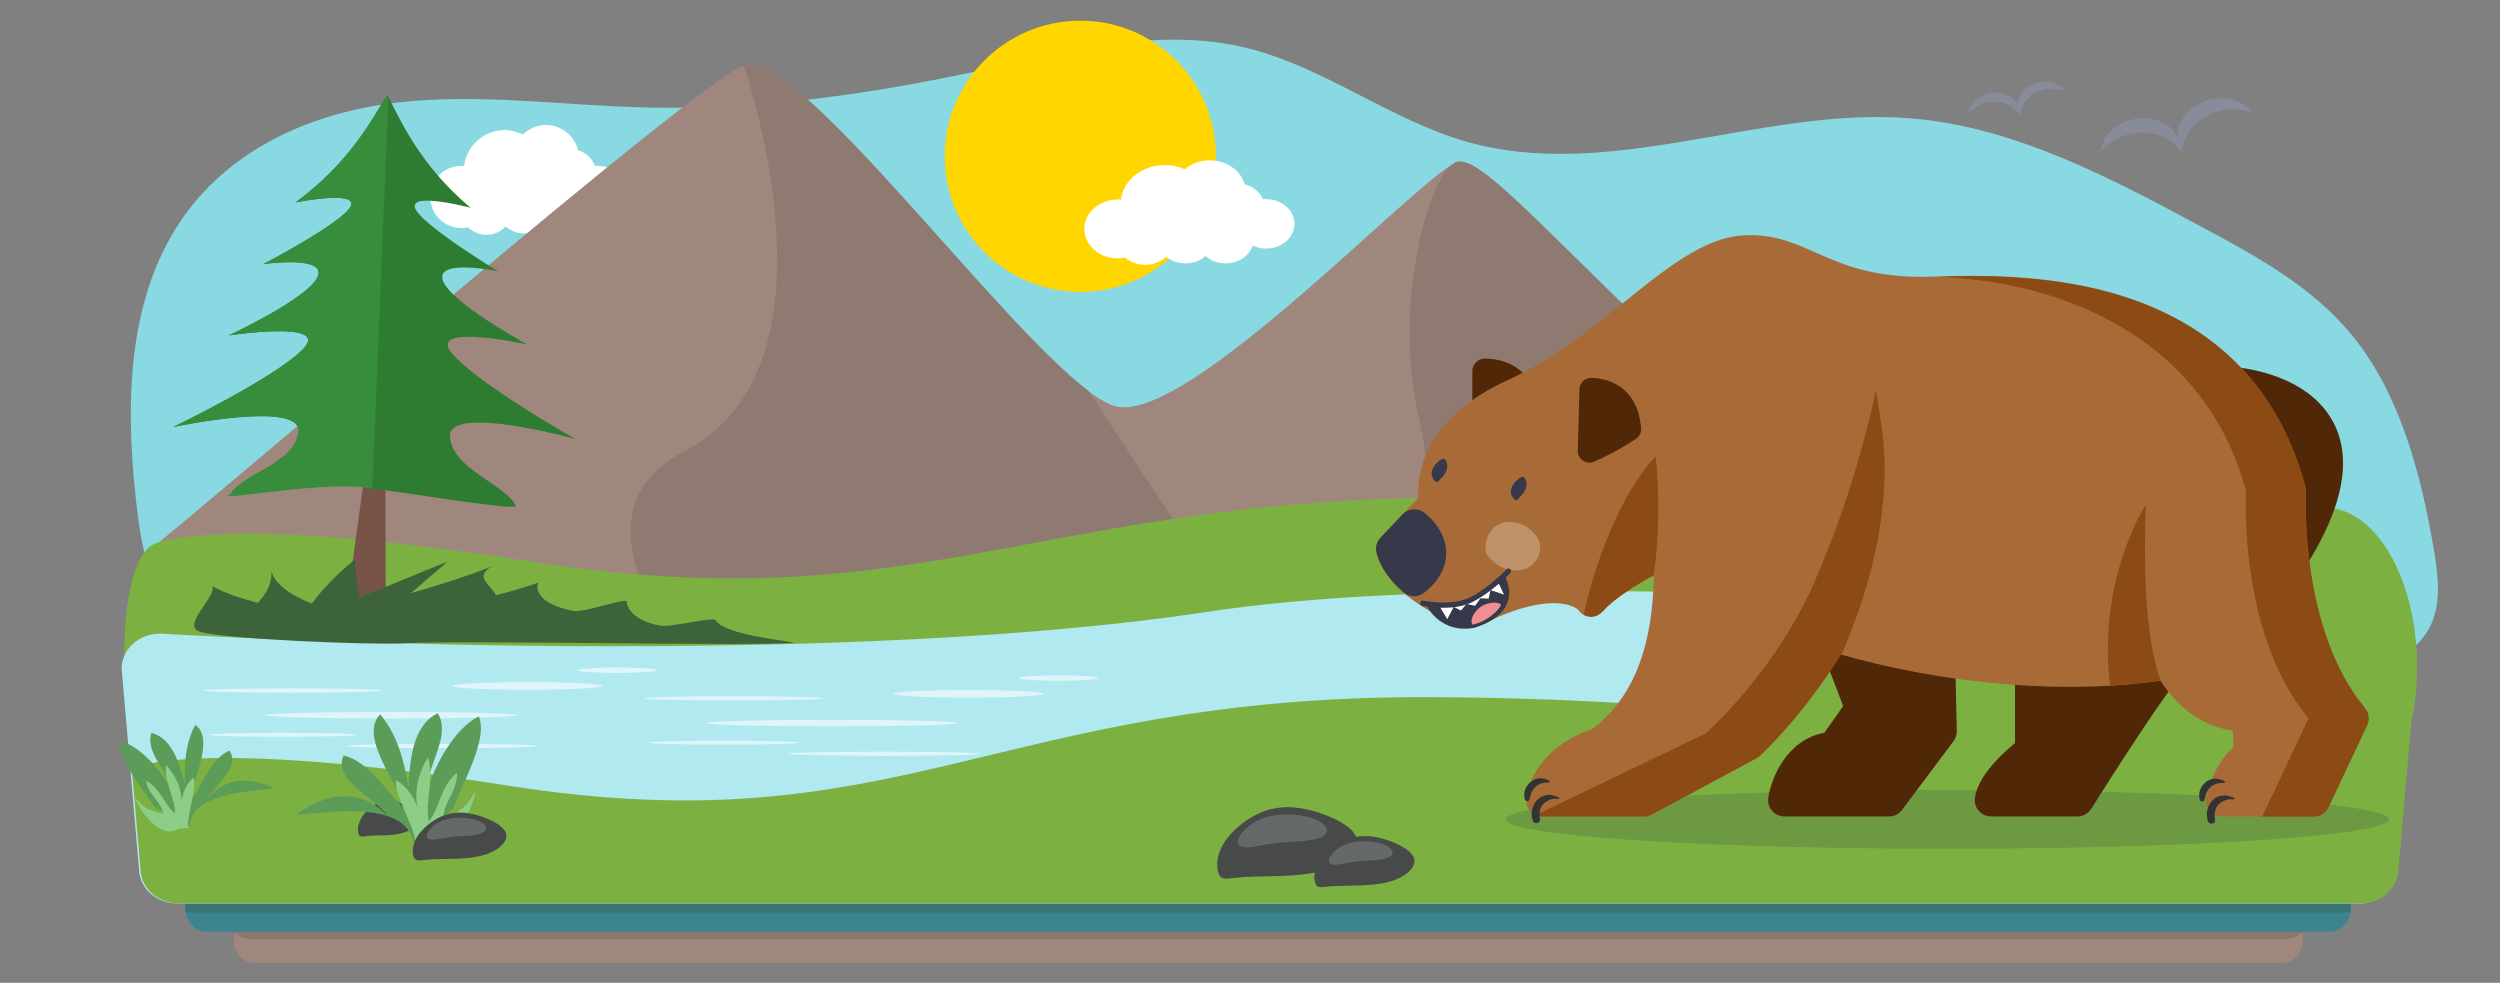
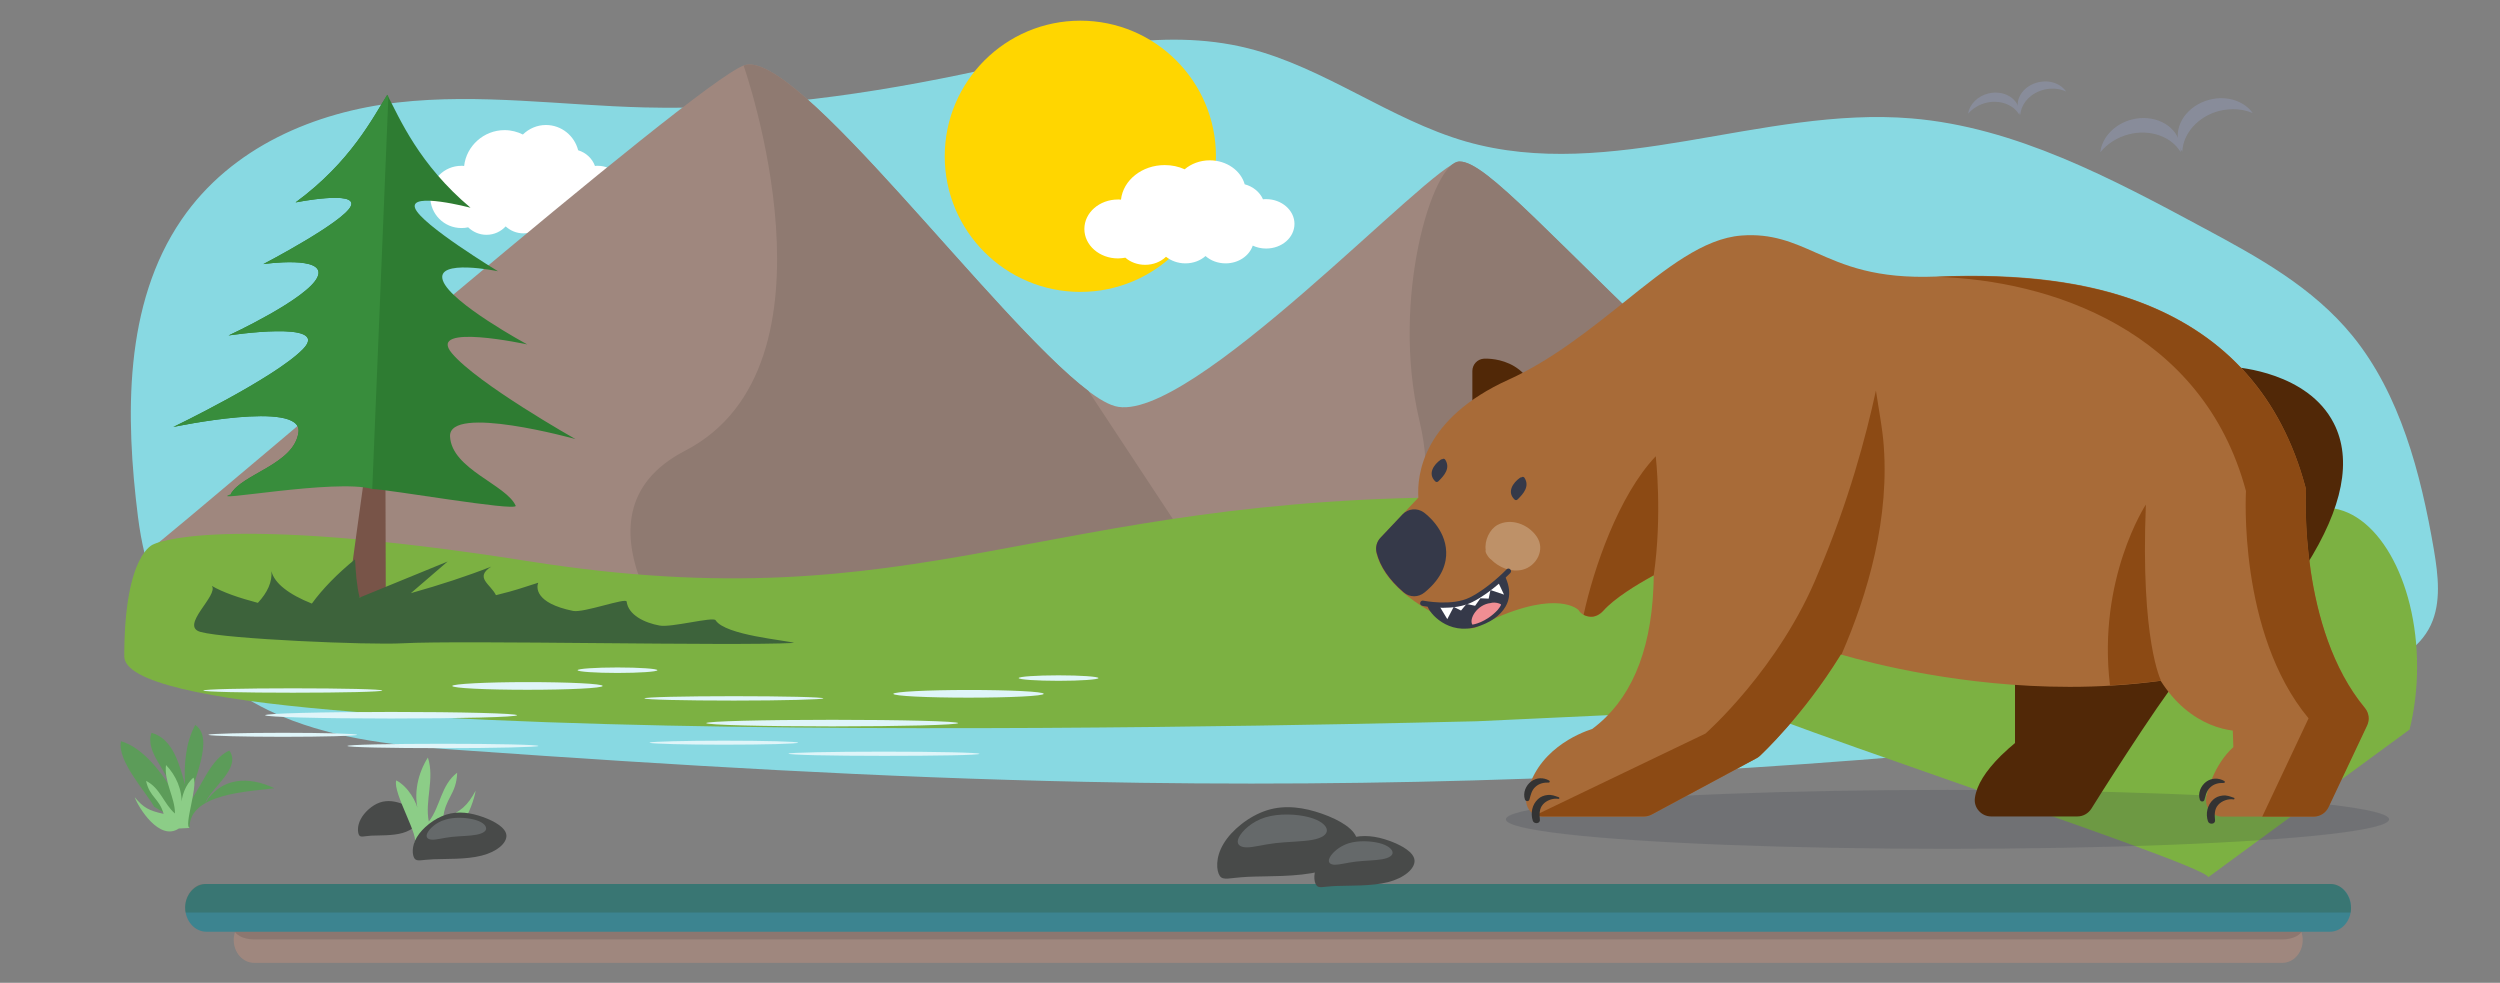
<svg xmlns="http://www.w3.org/2000/svg" version="1.1" id="Capa_1" x="0px" y="0px" viewBox="0 0 1366 537" style="enable-background:new 0 0 1366 537;" xml:space="preserve">
  <rect x="0" y="0" width="1366" height="537" fill="#808080" stroke="none" />
  <style type="text/css">
	.st0{fill:#88D9E2;}
	.st1{fill:#FFD600;}
	.st2{fill:#FFFFFF;}
	.st3{fill:none;}
	.st4{fill:#9F877E;}
	.st5{fill:#8F7A71;}
	.st6{fill:#7CB142;}
	.st7{fill:#8C7770;}
	.st8{fill:#3C8490;}
	.st9{opacity:0.3;}
	.st10{fill:#325430;}
	.st11{fill:#B1E9F1;}
	.st12{fill:#DFF5F9;}
	.st13{fill:#785448;}
	.st14{fill:#2E7C32;}
	.st15{fill:#388D3C;}
	.st16{fill:#484A49;}
	.st17{fill:#65696A;}
	.st18{fill:#888C9A;}
	.st19{opacity:0.2;fill:#34394A;}
	.st20{fill:#512807;}
	.st21{fill:#A86B38;}
	.st22{fill:#8C4A14;}
	.st23{fill:#353949;}
	.st24{fill:#333333;}
	.st25{fill:#BE9168;}
	.st26{fill:#F08E93;}
	.st27{fill:#5C9C59;}
	.st28{fill:#8CCD87;}
	.st29{fill:#3D633B;}
</style>
  <path class="st0" d="M99.2,120c27.3-39.9,73.3-58.9,118.1-64s89.9,1.6,134.9,2.7c61.8,1.6,123.6-7.2,184.3-20.4  c48.1-10.5,97.7-23.9,145.5-11.9c41.5,10.4,77.7,39,118.9,50.9C880.1,100,963,57.9,1044.5,64.7c56.6,4.7,109.3,32.8,160.4,60.3  c29,15.6,58.8,31.9,80.5,58.5c25.9,31.8,37.3,74.8,44.5,117c2.3,13.7,4.1,28.6-1.7,41c-6.4,13.7-20.4,20.5-33.5,25.6  c-70.1,27.5-144.9,36.4-219,43.1c-160.4,14.7-321.5,20.4-482.4,17c-112.3-2.3-224.6-9.1-336.7-17C224,408,191,405.4,160,393.8  c-49.7-18.8-77.4-54.9-84.6-111.3C68.5,227.6,67.6,166.2,99.2,120z" />
  <path class="st1" d="M590.3,11.3c40.9,0,74.1,33.2,74.1,74.1c0,40.9-33.2,74.1-74.1,74.1c-40.9,0-74.1-33.2-74.1-74.1  C516.2,44.5,549.4,11.3,590.3,11.3z" />
  <path class="st2" d="M636.4,90.2c3.9,0,7.6,0.8,10.9,2.3c3.5-3,8.4-4.9,13.7-4.9c9.2,0,17,5.6,19.1,13.1c4.6,1.2,8.3,4.3,10,8.2  c0.6-0.1,1.1-0.1,1.7-0.1c8.5,0,15.5,6.1,15.5,13.5c0,7.5-6.9,13.5-15.5,13.5c-2.7,0-5.2-0.6-7.3-1.6c-1.9,5.6-7.8,9.7-14.8,9.7  c-4.3,0-8.2-1.5-11-4c-2.8,2.5-6.7,4-11,4c-4.1,0-7.8-1.4-10.6-3.6c-2.8,2.7-6.9,4.4-11.4,4.4c-4.2,0-8.1-1.5-10.8-3.9  c-1.3,0.2-2.6,0.4-4,0.4c-10.2,0-18.4-7.2-18.4-16.1c0-8.9,8.2-16.1,18.4-16.1c0.6,0,1.1,0,1.6,0.1C613.7,98.4,624,90.2,636.4,90.2z  " />
  <g>
    <path class="st3" d="M562.1,44.6c0.5,0,1.1,0,1.6,0" />
  </g>
  <g>
    <path class="st3" d="M861-3.2C861.9-3.2,861.9-3.2,861-3.2" />
  </g>
  <path class="st2" d="M275.7,71.1c3.6,0,7,0.9,10,2.4c3.3-3.2,7.7-5.2,12.6-5.2c8.5,0,15.6,5.9,17.6,13.8c4.3,1.3,7.7,4.5,9.2,8.6  c0.5-0.1,1-0.1,1.6-0.1c7.9,0,14.2,6.4,14.2,14.2c0,7.9-6.4,14.2-14.2,14.2c-2.5,0-4.8-0.6-6.8-1.7c-1.7,5.9-7.2,10.2-13.7,10.2  c-4,0-7.5-1.6-10.1-4.2c-2.6,2.6-6.2,4.2-10.1,4.2c-3.8,0-7.2-1.5-9.7-3.8c-2.6,2.8-6.3,4.6-10.5,4.6c-3.9,0-7.4-1.6-10-4.1  c-1.2,0.3-2.4,0.4-3.7,0.4c-9.4,0-17-7.6-17-17c0-9.4,7.6-17,17-17c0.5,0,1,0,1.5,0.1C254.8,79.8,264.3,71.1,275.7,71.1z" />
  <path class="st4" d="M77.5,303.9c48-38.1,300.7-257.3,328.8-268.1c31.2-12.1,162.6,174.7,202.9,186.1  c40.2,11.4,173.6-133.6,188.3-133.6c14.7,0,48.5,40.3,140.1,126.9c27.2,25.7,131.9,113,159.1,113.3c0.8,15.7-74.8-46.5-75.2-30.5  c-0.1,4.7-0.3,9.4-0.6,14L85.1,325.2C84.1,310.3,77.3,319.2,77.5,303.9z" />
  <g>
    <path class="st5" d="M797.5,88.2c14.7,0,48.5,40.3,140.1,126.9c27.2,25.7,131.9,113,159.1,113.3c0.8,15.7-25.1,3.4-25.5,19.5   c-0.1,4.7-50-40.6-50.3-35.9l-292.4,4.1c-1.4-7.9-0.7-14.9,4.7-17.7c15.5-8.1,58-2.6,42.3-68.9C759.8,163.2,782.8,88.2,797.5,88.2z   " />
    <path class="st5" d="M406.3,35.8c28.1-10.9,137.5,139.5,188.4,177.8l67.6,102.5l-310.7,5.3c-12.1-28.8-11.3-57.5,22.7-75.1   C464.1,199.8,406.3,35.8,406.3,35.8z" />
  </g>
  <path class="st6" d="M1220.1,307.1c0,0-173.7-34.3-413.3-35.4s-302.2,69-517.7,35c-171.7-27.1-205.2-9.3-205.2-9.3s-16,4.8-16,61.2  s727.6,35.5,739,35.5l494.4-23c11.4,0,17.6-7.8,18-18l-4.7-4.2C1314.9,338.4,1232,307.1,1220.1,307.1z" />
  <g>
    <g>
      <path class="st4" d="M1247.1,501.2H138.8c-6.1,0-11.1,5.6-11.1,12.4l0,0c0,6.9,5,12.5,11.1,12.5h1108.3c6.1,0,11.1-5.6,11.1-12.4    l0,0C1258.2,506.8,1253.2,501.2,1247.1,501.2z" />
    </g>
    <g>
      <path class="st7" d="M1247.1,500.8H138.8c-6.1,0-11.1,2.8-11.1,6.2l0,0c0,3.5,5,6.3,11.1,6.3h1108.3c6.1,0,11.1-2.8,11.1-6.2l0,0    C1258.2,503.6,1253.2,500.8,1247.1,500.8z" />
    </g>
    <g>
      <path class="st8" d="M1273.1,483H112.8c-6.4,0-11.6,5.8-11.6,13l0,0c0,7.2,5.2,13.1,11.6,13.1h1160.2c6.4,0,11.6-5.8,11.6-13v0    C1284.7,488.8,1279.5,483,1273.1,483z" />
    </g>
    <g class="st9">
      <path class="st10" d="M1273.7,483H111.8c-6.4,0-12,7.8-10.4,15.6h1183C1285.6,490.5,1280.1,483,1273.7,483z" />
    </g>
  </g>
-   <path class="st11" d="M1298.2,346.2c0,0-431.9-43.2-638.5-11.9c-221.9,33.6-572.1,11.9-572.1,11.9c-11.9,0-21.5,8.9-21.1,19.6  l9.5,109.6c0.4,10.2,9.7,18.3,21.1,18.3h1191.5c11.4,0,20.7-8.1,21.1-18.3l9.5-109.6C1319.7,355,1310.1,346.2,1298.2,346.2z" />
-   <path class="st6" d="M1208.2,429.5c0,0-185.7-47.6-425.3-48.6c-239.6-1.1-290.3,82.3-505.8,48.3C105.5,402.1,72,419.9,72,419.9  l4.8,55.5c0.4,10.2,9.7,18.3,21.1,18.3h1191.5c11.4,0,20.7-8.1,21.1-18.3l9.5-109.6C1320.3,355,1220.1,429.5,1208.2,429.5z" />
  <path class="st12" d="M337.4,364.7c12.1,0,21.8,0.7,21.8,1.5c0,0.8-9.8,1.5-21.8,1.5c-12.1,0-21.8-0.7-21.8-1.5  C315.5,365.4,325.3,364.7,337.4,364.7z M114,401.6l0-0.2c1.6-0.5,19.1-1,40.5-1c22.4,0,40.6,0.5,40.6,1.1s-18.2,1.1-40.6,1.1  C133.3,402.6,115.9,402.1,114,401.6z M242,406.4c28.8,0,52.2,0.5,52.2,1.2c0,0.6-23.4,1.2-52.2,1.2c-28.8,0-52.2-0.5-52.2-1.2  C189.8,406.9,213.2,406.4,242,406.4z M213.7,389c38,0,68.8,0.8,68.8,1.8c0,1-30.8,1.8-68.8,1.8s-68.8-0.8-68.8-1.8  C145,389.8,175.8,389,213.7,389z M160,376.1c27,0,48.9,0.5,48.9,1.2s-21.9,1.2-48.9,1.2s-48.9-0.5-48.9-1.2  C111.1,376.6,133,376.1,160,376.1z M288.2,372.7c22.7,0,41.1,0.9,41.1,2.1c0,1.2-18.4,2.1-41.1,2.1c-22.7,0-41.1-0.9-41.1-2.1  C247.2,373.7,265.6,372.7,288.2,372.7z" />
  <path class="st12" d="M578.4,369c12.1,0,21.8,0.7,21.8,1.5c0,0.8-9.8,1.5-21.8,1.5c-12.1,0-21.8-0.7-21.8-1.5  C556.5,369.7,566.3,369,578.4,369z M355,405.9l0-0.2c1.6-0.5,19.1-1,40.5-1c22.4,0,40.6,0.5,40.6,1.1s-18.2,1.1-40.6,1.1  C374.3,406.9,356.8,406.4,355,405.9z M483,410.7c28.8,0,52.2,0.5,52.2,1.2S511.8,413,483,413c-28.8,0-52.2-0.5-52.2-1.2  C430.8,411.2,454.2,410.7,483,410.7z M454.7,393.3c38,0,68.8,0.8,68.8,1.8c0,1-30.8,1.8-68.8,1.8s-68.8-0.8-68.8-1.8  C386,394.1,416.7,393.3,454.7,393.3z M401,380.4c27,0,48.9,0.5,48.9,1.2c0,0.6-21.9,1.2-48.9,1.2s-48.9-0.5-48.9-1.2  C352.1,380.9,374,380.4,401,380.4z M529.2,377c22.7,0,41.1,0.9,41.1,2.1c0,1.2-18.4,2.1-41.1,2.1c-22.7,0-41.1-0.9-41.1-2.1  C488.2,378,506.5,377,529.2,377z" />
  <g>
    <path class="st13" d="M200.3,252.5c-0.5,1.8-10.2,73.4-10.2,73.4l20.7,1.7l-0.2-72.3L200.3,252.5z" />
    <path class="st14" d="M161.5,110.6c0,0,34.1-6.8,30.2,2c-3.9,8.8-47.8,31.7-47.8,31.7s34.9-5,29.6,7c-5.2,11.9-48.6,32-48.6,32   s56.1-8.6,40.8,7.3c-15.3,15.9-71,42.7-71,42.7s70.7-15,68.4,2.8c-2.3,17.7-31.1,22.8-37.1,34c0,0,69.8-12.4,77.4-2.9   c7.9,0,78.3,12.3,78.4,9.2c-5.1-11.6-35-20-35.9-37.9s68.5,1.4,68.5,1.4S261,209.8,246.9,193c-14.1-16.8,41.2-4.8,41.2-4.8   s-41.8-22.6-46.1-34.9c-4.3-12.2,30.1-5.1,30.1-5.1s-42.1-25.5-45.3-34.5c-3.2-9,30.3-0.2,30.3-0.2c-28.2-23.7-38.6-48.6-45.5-61.7   C203.7,64.4,191.5,88.6,161.5,110.6z" />
    <path class="st15" d="M161.5,110.6c0,0,34.1-6.8,30.2,2c-3.9,8.8-47.8,31.7-47.8,31.7s34.9-5,29.6,7c-5.2,11.9-48.6,32-48.6,32   s56.1-8.6,40.8,7.3c-15.3,15.9-71,42.7-71,42.7s70.7-15,68.4,2.8c-2.3,17.7-31.1,22.8-37.1,34c-14.3,4.9,57.6-8.7,77.4-2.9   L212.2,53l-0.6-1.2C203.7,64.4,191.5,88.6,161.5,110.6z" />
  </g>
  <g>
    <path class="st16" d="M202.9,456.6c4.4-0.2,11.8,0.1,17.2-1.5c5.5-1.6,9-5.1,8.8-8.2c-0.2-3.1-4.2-5.7-8.4-7.4   c-4.2-1.7-8.7-2.5-13-1c-4.3,1.5-8.5,5.4-10.4,9.1c-2,3.7-1.7,7.3-0.9,8.7C197.1,457.7,198.5,456.9,202.9,456.6z" />
  </g>
  <g>
    <g>
      <path class="st16" d="M681.8,479.1c10.1-0.5,27,0.2,39.6-3c12.5-3.2,20.7-10.4,20.2-16.6c-0.5-6.2-9.6-11.5-19.3-14.9    c-9.7-3.4-20-5-29.9-1.9c-9.9,3.1-19.5,10.9-23.9,18.4c-4.5,7.5-3.9,14.7-2,17.5C668.4,481.3,671.7,479.6,681.8,479.1z" />
      <path class="st17" d="M676.9,457.6c1.7-3.5,7-8.7,14.5-11c7.5-2.3,17.2-1.8,23.7-0.1c6.5,1.7,9.7,4.6,9.9,7    c0.2,2.4-2.5,4.4-7.9,5.4c-5.4,1-13.6,1-20.3,1.8c-6.8,0.8-12.1,2.4-15.8,2.3C677.2,462.9,675.2,461.1,676.9,457.6z" />
    </g>
    <g>
      <path class="st16" d="M730.1,484.1c7.2-0.3,19.3,0.2,28.3-2.1c9-2.3,14.8-7.4,14.5-11.9c-0.3-4.4-6.9-8.2-13.8-10.7    c-6.9-2.5-14.3-3.6-21.4-1.4c-7.1,2.2-13.9,7.8-17.1,13.1c-3.2,5.4-2.8,10.5-1.4,12.5C720.5,485.6,722.8,484.4,730.1,484.1z" />
      <path class="st17" d="M726.5,468.7c1.2-2.5,5-6.2,10.3-7.9c5.4-1.7,12.3-1.3,17-0.1c4.6,1.2,6.9,3.3,7.1,5    c0.2,1.7-1.8,3.1-5.7,3.8c-3.9,0.7-9.7,0.7-14.5,1.3c-4.8,0.6-8.7,1.7-11.3,1.7C726.8,472.5,725.3,471.2,726.5,468.7z" />
    </g>
  </g>
  <g>
    <path class="st18" d="M1163.1,73.4c11.7-3,23.3,1.2,28.4,9.7c0.1-1.7,0-3.4-0.5-5.1c-2.6-10.1-14.3-15.7-26.2-12.7   c-9.6,2.5-16.3,9.9-17.2,17.9C1151.3,78.7,1156.6,75.1,1163.1,73.4z" />
    <path class="st18" d="M1212.6,60.6c-11.7,3-19.8,12.4-20.2,22.3c-0.9-1.4-1.6-3-2-4.6c-2.6-10.1,4.9-20.7,16.8-23.8   c9.6-2.5,19,0.7,23.7,7.3C1225.6,59.5,1219.1,59,1212.6,60.6z" />
  </g>
  <g>
    <path class="st18" d="M1085.5,56.1c7.5-1.7,14.8,1.2,17.9,6.7c0.1-1.1,0-2.1-0.2-3.2c-1.5-6.5-8.8-10.3-16.5-8.6   c-6.1,1.4-10.6,6-11.3,11.1C1077.8,59.3,1081.3,57.1,1085.5,56.1z" />
    <path class="st18" d="M1117.2,48.9c-7.5,1.7-12.8,7.5-13.3,13.8c-0.5-0.9-1-1.9-1.2-3c-1.5-6.5,3.5-13.1,11.2-14.8   c6.1-1.4,12.1,0.8,15,5.1C1125.5,48.4,1121.4,48,1117.2,48.9z" />
  </g>
  <g>
    <path class="st6" d="M1316.6,398.6c2.6-10.5,4.1-22.1,4.1-34.3c0-48-22.6-86.9-50.4-86.9c-4.3,0-8.5,1-12.6,2.8   c0.2-2.6,0.3-5.3,0.3-8.1c0-32-14-58-31.3-58c-12.4,0-23.2,13.4-28.2,32.9c-5.9-2.5-12-3.9-18.4-3.9c-12.8,0-24.8,5.4-35.2,14.8   c-17.6-41.9-50.3-70.1-87.8-70.1c-47.9,0-88,45.9-98.7,107.7c-18.8,13.4-31.9,43.3-31.9,77.9c0,8.7,278.6,98,280.1,105.9   L1316.6,398.6z" />
  </g>
  <ellipse class="st19" cx="1064.1" cy="447.7" rx="241.3" ry="16.1" />
  <g>
    <path class="st20" d="M1275.2,231.3c-14.2-27.9-52.8-30.6-54.4-30.7c-2.5-0.2-4.9,0.7-6.7,2.4c-1.8,1.7-2.8,4.1-2.8,6.5   c0,2.2,0.8,4.3,2.3,6c13,14.4,22.5,32.5,28.4,53.8c-0.2,4.5-0.4,18.3,1.6,36.2c0.4,3.8,3.2,6.9,6.9,7.7c0.7,0.2,1.3,0.2,2,0.2   c3,0,5.9-1.5,7.5-4.2C1280.2,277.3,1285.3,251.1,1275.2,231.3z" />
    <path class="st20" d="M841,224.4c-3.2-30.6-30.1-28.4-30.4-28.4c-3.4,0.3-6.1,3.2-6.1,6.7v35.8c0,2.3,1.2,4.4,3.1,5.7   c1.1,0.7,2.4,1.1,3.6,1.1c1,0,1.9-0.2,2.8-0.6c7.8-3.6,15.6-8.1,24.1-13.9C840.1,229.3,841.2,226.9,841,224.4z" />
-     <path class="st20" d="M1068.3,359.9c-0.1-4.3-3.3-7.9-7.5-8.6c-33.4-5.5-55.9-12.8-56.1-12.9c-3.3-1.1-6.9-0.2-9.3,2.3   c-2.4,2.5-3.1,6.2-1.9,9.4l13.6,35.7l-10.3,14.6c-20.3,3.7-28.9,24.3-30.6,35.4c-0.4,2.6,0.3,5.2,2,7.2c1.7,2,4.2,3.1,6.8,3.1h57.2   c2.8,0,5.4-1.3,7.1-3.6l28.1-37.5c1.2-1.6,1.8-3.6,1.8-5.6L1068.3,359.9z" />
    <path class="st20" d="M1193.2,357.7c-1.8-3.2-5.5-4.9-9.1-4.4c-23,3.6-47.8,4.7-73.7,3.3c-2.5-0.1-4.8,0.8-6.6,2.4   c-1.8,1.7-2.8,4-2.8,6.5V406c-2.1,1.7-4.8,4.1-7.7,6.9c-8.5,8.5-13.2,16-14.2,23c-0.4,2.6,0.4,5.2,2.1,7.1c1.7,2,4.2,3.1,6.7,3.1   h47.2c3.1,0,5.9-1.6,7.6-4.2c0.3-0.6,35-55.8,49.7-74.1C1194.7,364.9,1195,360.9,1193.2,357.7z" />
  </g>
  <path class="st21" d="M1292.1,386.7c-36-43.4-32.2-117.2-32.2-117.9c0.1-1,0-1.9-0.3-2.9c-13.1-48.7-42.9-82.4-88.6-100.2  c-30.2-11.8-67.1-16.5-112.8-14.6c-33.5,1.4-50.7-6.3-65.9-13c-12.4-5.5-24-10.7-40.8-9.4c-20.7,1.6-40.8,17.7-64.1,36.4  c-18.6,14.8-39.6,31.7-63,42.3c-47.1,21.3-50.2,52.2-49.4,64.5l-20.7,22c-2.1,2.2-2.9,5.4-2.2,8.4c6.4,25,44.1,39,48.3,40.5  c2.3,0.8,4.9,0.7,7.1-0.5c40.1-20.5,53.4-10.4,54.9-9.1c1.4,2.3,3.7,3.5,6.4,3.8c2.8,0.3,5.4-1.2,7.3-3.3c6-6.7,17.8-14,27.5-19.3  c0,2.4-0.1,4.8-0.2,7.2c-1.6,35.6-12.8,61.4-33.4,76.7c-6.9,2.2-31.4,11.8-36,37.4c-0.5,2.6,0.3,5.3,1.9,7.3c1.7,2,4.2,3.2,6.8,3.2  h55.6c1.5,0,2.9-0.4,4.2-1.1l57.3-30.8c0.7-0.4,1.3-0.8,1.8-1.3c0.9-0.9,23.3-21.6,43.9-54.9c0.1-0.2,0.2-0.3,0.3-0.5  c17.6,5.1,66.7,17.7,125.1,17.7c16,0,32.7-1,49.7-3.3c3.7,5.8,8,10.9,12.8,15c9.7,8.3,19.5,11.3,26.6,12.2l0.3,9  c-11.1,10.1-14.5,25.4-14.8,27.3c-0.5,2.6,0.2,5.4,1.9,7.4c1.7,2.1,4.2,3.3,6.9,3.3h49.7c3.5,0,6.6-2,8.1-5.1l21.1-44.7  C1294.8,393.1,1294.3,389.4,1292.1,386.7z" />
  <g>
    <path class="st22" d="M868.8,336.9c2.8,0.3,5.4-1.2,7.3-3.3c6-6.7,17.8-14,27.5-19.3c4.8-32.8,1.1-65,1.1-65   c-20.4,21.5-34,61.6-39.4,86.6C866.3,336.5,867.5,336.8,868.8,336.9z" />
    <path class="st22" d="M1227.2,268.3c0,0-4.6,77.5,34.2,124.2l-25.3,53.7h28.1c3.5,0,6.6-2,8.1-5.1l21.1-44.7c1.5-3.1,1-6.9-1.2-9.5   c-36-43.4-32.2-117.2-32.2-117.9c0.1-1,0-1.9-0.3-2.9c-13.1-48.7-42.9-82.4-88.6-100.2c-30.2-11.8-67.1-16.5-112.8-14.6   C1119.2,153,1203.5,179.9,1227.2,268.3z" />
    <path class="st22" d="M1172.5,275.7c0,0-26.6,40.5-19.6,98.8c9.2-0.5,18.5-1.4,27.9-2.6C1180.8,371.9,1169.5,350.4,1172.5,275.7z" />
    <path class="st22" d="M1029,240.3c-0.4-4.7-2-14.6-4-26.9c-5.3,24.7-15,61-31.4,99.4v0c-21,52.2-61.7,88-61.7,88l-92.7,44.5   c1.1,0.5,2.3,0.8,3.6,0.8h55.6c1.5,0,2.9-0.4,4.2-1.1l57.3-30.8c0.7-0.4,1.3-0.8,1.8-1.3c0.9-0.9,23.3-21.6,43.9-54.9   c0.1-0.2,0.2-0.3,0.3-0.5c0.1,0,0.2,0.1,0.3,0.1C1020.5,324.8,1033,282.5,1029,240.3z" />
  </g>
  <path class="st23" d="M772.7,325.8c-2.1,0-4.1-0.7-5.8-2.2c-7.8-6.7-12.8-14-14.7-21.5c-0.8-3,0-6.2,2.2-8.4l11.9-12.6  c3.1-3.3,8.1-3.7,11.7-1.1c1.2,0.9,11.8,8.9,12.2,21.5c0.2,5.6-1.7,14-11.8,22.2C776.7,325.1,774.7,325.8,772.7,325.8z" />
  <g>
    <g>
      <path class="st24" d="M851.7,435.6c-2.1-0.7-3.8-1.5-6.2-1.2c-1.9,0.2-3.7,0.9-5.1,2.2c-3.3,3-4.2,7.7-2.9,11.8    c0.6,2,4.1,1.8,3.9-0.5c-0.3-2.9-0.4-6.1,1.7-8.4c1.9-2.2,5.5-3.5,8.4-3C852.1,436.6,852.3,435.8,851.7,435.6L851.7,435.6z" />
    </g>
    <g>
      <path class="st24" d="M846.5,426.5c-3.2-1.8-6.9-1.7-9.9,0.5c-2.9,2.2-4.6,6.2-3.4,9.8c0.4,1.2,2.2,1.3,2.5,0    c0.7-2.5,1.2-5,3.2-6.8c2-1.9,4.6-2.5,7.3-2.4C846.8,427.7,847,426.8,846.5,426.5L846.5,426.5z" />
    </g>
  </g>
  <g>
    <g>
      <path class="st24" d="M1220.6,435.9c-2.1-0.7-3.8-1.5-6.2-1.2c-1.9,0.2-3.7,0.9-5.1,2.2c-3.3,3-4.2,7.7-2.9,11.8    c0.6,2,4.1,1.8,3.9-0.5c-0.3-2.9-0.4-6.1,1.7-8.4c1.9-2.2,5.5-3.5,8.4-3C1220.9,436.9,1221.2,436.1,1220.6,435.9L1220.6,435.9z" />
    </g>
    <g>
      <path class="st24" d="M1215.3,426.7c-3.2-1.8-6.9-1.7-9.9,0.5c-2.9,2.2-4.6,6.2-3.4,9.8c0.4,1.2,2.2,1.3,2.5,0    c0.7-2.5,1.2-5,3.2-6.8c2-1.9,4.6-2.5,7.3-2.4C1215.7,427.9,1215.9,427,1215.3,426.7L1215.3,426.7z" />
    </g>
  </g>
  <path class="st25" d="M839.6,293.1c-4.8-6.9-14.2-10.1-21.3-6.3c-4.3,2.3-7.3,8.5-6.5,13.8c-0.4,0.3,0.3,2.1,0.7,2.5  c0.3,0.8,1.9,2.6,2.1,2.5c4.5,4.6,11.1,7.2,17.3,5.7C839.5,309.4,844.6,300.3,839.6,293.1z" />
  <path class="st3" d="M752.7,351.3c0,0.7,0,1.4,0,2.1" />
  <g>
    <path class="st23" d="M831,261.7c-3.7,3.6-6.3,7-2.6,10.4c4.2-3.8,5.8-6.6,3.7-10.4c-2.1,0.8-1.1,2-2.6,3" />
    <g>
      <path class="st23" d="M830.6,261c-4,2.8-7.3,7.8-3.1,11.9c0.5,0.5,1.2,0.5,1.7,0c3.3-3.2,6.7-7.2,3.8-11.8c-0.3-0.5-1-0.7-1.5-0.4    c-0.7,0.4-1.3,0.8-1.7,1.5c-0.4,0.7-0.3,1.6-0.8,2.2c-0.2,0.3,0.1,0.7,0.5,0.6c0.5-0.2,1-0.3,1.4-0.7c0.6-0.5,0.5-1.3,1.4-1.6    c-0.4-0.3-0.9-0.5-1.3-0.8c0.7,1.6,1.1,3,0.4,4.7c-0.8,1.8-2.4,3.2-3.9,4.5c0.6,0,1.1,0,1.7,0c-3.3-3.4,0.4-6.3,2.5-9.1    C832.2,261.5,831.3,260.5,830.6,261L830.6,261z" />
    </g>
  </g>
  <g>
    <path class="st23" d="M787.7,251.8c-3.7,3.6-6.3,7-2.6,10.4c4.2-3.8,5.8-6.6,3.7-10.4c-2.1,0.8-1.1,2-2.6,3" />
    <g>
      <path class="st23" d="M787.3,251.1c-4,2.8-7.3,7.8-3.1,11.9c0.5,0.5,1.2,0.5,1.7,0c3.3-3.2,6.7-7.2,3.8-11.8    c-0.3-0.5-1-0.7-1.5-0.4c-0.7,0.4-1.3,0.8-1.7,1.5c-0.4,0.7-0.3,1.6-0.8,2.2c-0.2,0.3,0.1,0.7,0.5,0.6c0.5-0.2,1-0.3,1.4-0.7    c0.6-0.5,0.5-1.3,1.4-1.6c-0.4-0.3-0.9-0.5-1.3-0.8c0.7,1.6,1.1,3,0.4,4.7c-0.8,1.8-2.4,3.2-3.9,4.5c0.6,0,1.1,0,1.7,0    c-3.3-3.4,0.4-6.3,2.5-9.1C788.9,251.5,787.9,250.6,787.3,251.1L787.3,251.1z" />
    </g>
  </g>
-   <path class="st20" d="M896.7,234c-2.3-28.9-27.6-27.5-27.8-27.5c-3.3,0.2-5.8,2.9-5.9,6.1l-0.9,33.7c-0.1,2.2,1,4.2,2.8,5.4  c1,0.7,2.2,1.1,3.4,1.1c0.9,0,1.8-0.1,2.6-0.5c7.4-3.2,14.9-7.2,23-12.5C895.8,238.6,896.9,236.3,896.7,234z" />
  <g>
    <g>
      <path class="st23" d="M780.3,332c1.9,4.5,13.3,16.6,30.2,9.2c1-0.4,20-7.6,12.3-25.3c-1.9-4.5-3.7,5.6-19,11.8    C789.1,333.6,778.3,327.5,780.3,332z" />
      <path class="st2" d="M818.5,317.9l3.3,7l-7.4-2.5l-1,4.7l-4.5-0.2l-2.9,4.1l-4.7-1l-3,3.6l-4-2l-3.5,6.7l-4.7-7.8    c0,0,10,0.7,17.9-2.7c9.1-3.9,14.7-10.1,14.7-10.1" />
      <path class="st26" d="M814.5,329.5c-7.4,0.8-12,8.7-10,11.8c0,0,7.2-0.9,13.8-8c0,0,2.3-2.8,1.8-3.1c-1.1-0.7-3.1-1.1-4.7-0.9" />
    </g>
    <g>
      <path class="st23" d="M788.6,332.1c-6.2,0-11.1-1-11.5-1.1c-0.8-0.2-1.3-0.9-1.1-1.7c0.2-0.8,0.9-1.3,1.7-1.1    c0.2,0,15.5,3.2,25.5-1.8c10.2-5.1,19.9-15.2,20-15.3c0.5-0.6,1.5-0.6,2,0c0.6,0.5,0.6,1.5,0,2c-0.4,0.4-10.1,10.6-20.8,15.9    C799.6,331.4,793.7,332.1,788.6,332.1z" />
    </g>
  </g>
  <g>
-     <path class="st27" d="M226.1,460.8c-4.3-24.2-47.4-16.7-64.4-15.6c15.9-12,35.5-15.2,50.1,0.7c-6.5-10-30.3-19.3-24.1-33.1   c14.2,3.2,24,20.8,34.4,30c-4-13.7-26.4-40.1-14.4-52.5c9.4,11,13.5,26.4,15.4,40c1.1-13.7,1.6-33.4,16.1-40.6   c7.5,12.2-5.9,28.5-5.8,41.5c4.8-13.6,14.5-32.8,28.2-39.8c5.6,13-10.6,39.3-13.8,50.2" />
    <path class="st28" d="M233.6,459.9c15.2,6.3,25.1-20,26.3-27.9c-4.6,8.4-7.8,11.2-17.8,15.6c0.9-11.6,7.3-13.3,7.7-25.4   c-8.9,6.7-9.1,18.5-15.5,26.7c-2.3-11.4,3.3-23.2-0.5-35c-5.3,8.4-8.1,19.5-5.1,30.2c-0.8-5.9-5.8-14.4-12.2-17.7   c-2.1,6.8,13.8,32.5,9.6,34.4" />
  </g>
  <g>
    <path class="st27" d="M103.6,452.3c-0.4-19,33.3-19.8,46.3-21.6c-13.9-6.7-29.1-6.1-37.8,8.1c3.4-8.6,20-19.2,13.2-28.7   c-10.3,4.6-15,19.4-21.5,27.9c0.9-10.9,13.9-34.3,2.9-41.9c-5.4,9.8-6.2,22-5.6,32.6c-2.9-10.2-6.3-25-18.3-28.3   c-3.8,10.3,8.8,20.7,10.7,30.5c-5.7-9.6-15.9-22.6-27.4-25.9c-2.3,10.7,14,28.1,18.1,35.8" />
    <path class="st28" d="M97.7,452.7c-10.5,7.1-22-11.3-24.1-17.1c4.8,5.7,7.6,7.3,15.8,9.1c-2.4-8.6-7.6-9-9.6-18   c7.7,3.7,9.7,12.6,15.8,17.8c0-8.9-6-17.1-4.9-26.5c5.3,5.5,9.1,13.5,8.5,22.1c-0.3-4.6,2.2-11.7,6.5-15.2c2.6,4.8-5.5,26.7-2,27.5   " />
  </g>
  <g>
    <path class="st16" d="M236.8,469.5c6.7-0.3,18,0.2,26.4-2c8.4-2.1,13.8-6.9,13.5-11.1c-0.3-4.1-6.4-7.7-12.9-10   c-6.5-2.3-13.3-3.4-20-1.3c-6.6,2.1-13,7.3-16,12.3c-3,5-2.6,9.8-1.3,11.7C227.9,470.9,230.1,469.8,236.8,469.5z" />
    <path class="st17" d="M233.5,455.2c1.1-2.3,4.6-5.8,9.7-7.3c5-1.6,11.5-1.2,15.8-0.1c4.3,1.1,6.5,3,6.6,4.7   c0.2,1.6-1.7,2.9-5.3,3.6c-3.6,0.7-9.1,0.7-13.6,1.2c-4.5,0.5-8.1,1.6-10.6,1.5C233.7,458.7,232.4,457.5,233.5,455.2z" />
  </g>
  <g>
    <path class="st29" d="M115.7,320.1c6.1,3.6,15,6.6,25.2,9.3c5.3-5.7,7.9-11.5,7.4-17.3c1.6,6.5,9.3,12.6,22.1,17.7   c5.9-8.1,13.8-16.2,23.6-24.2c0.4,7,0.8,14,2.5,20.9c16-6.6,32.1-13.2,48.1-19.7c-6.7,5.8-13.4,11.5-20.1,17.3   c16-4.5,30.7-9.3,43.9-14.5c-9.3,6-0.4,9.5,2.6,15.6c12.4-3.1,11.9-3.3,23.1-6.8c-1,2.4-2,11.1,19,15.4c5.7,1.2,29-7.4,29.3-5.1   c0.9,7.3,9.7,11.6,18,13.1c6.4,1.2,29.4-5,30.6-2.9c5.3,8.3,38.8,10.9,42.9,12.4c-33.9,1.8-180.3-1.6-214.2,0.2   c-18.1,1-95.9-2.3-110.1-6.2C97.8,342.1,119.8,325.1,115.7,320.1z" />
  </g>
</svg>